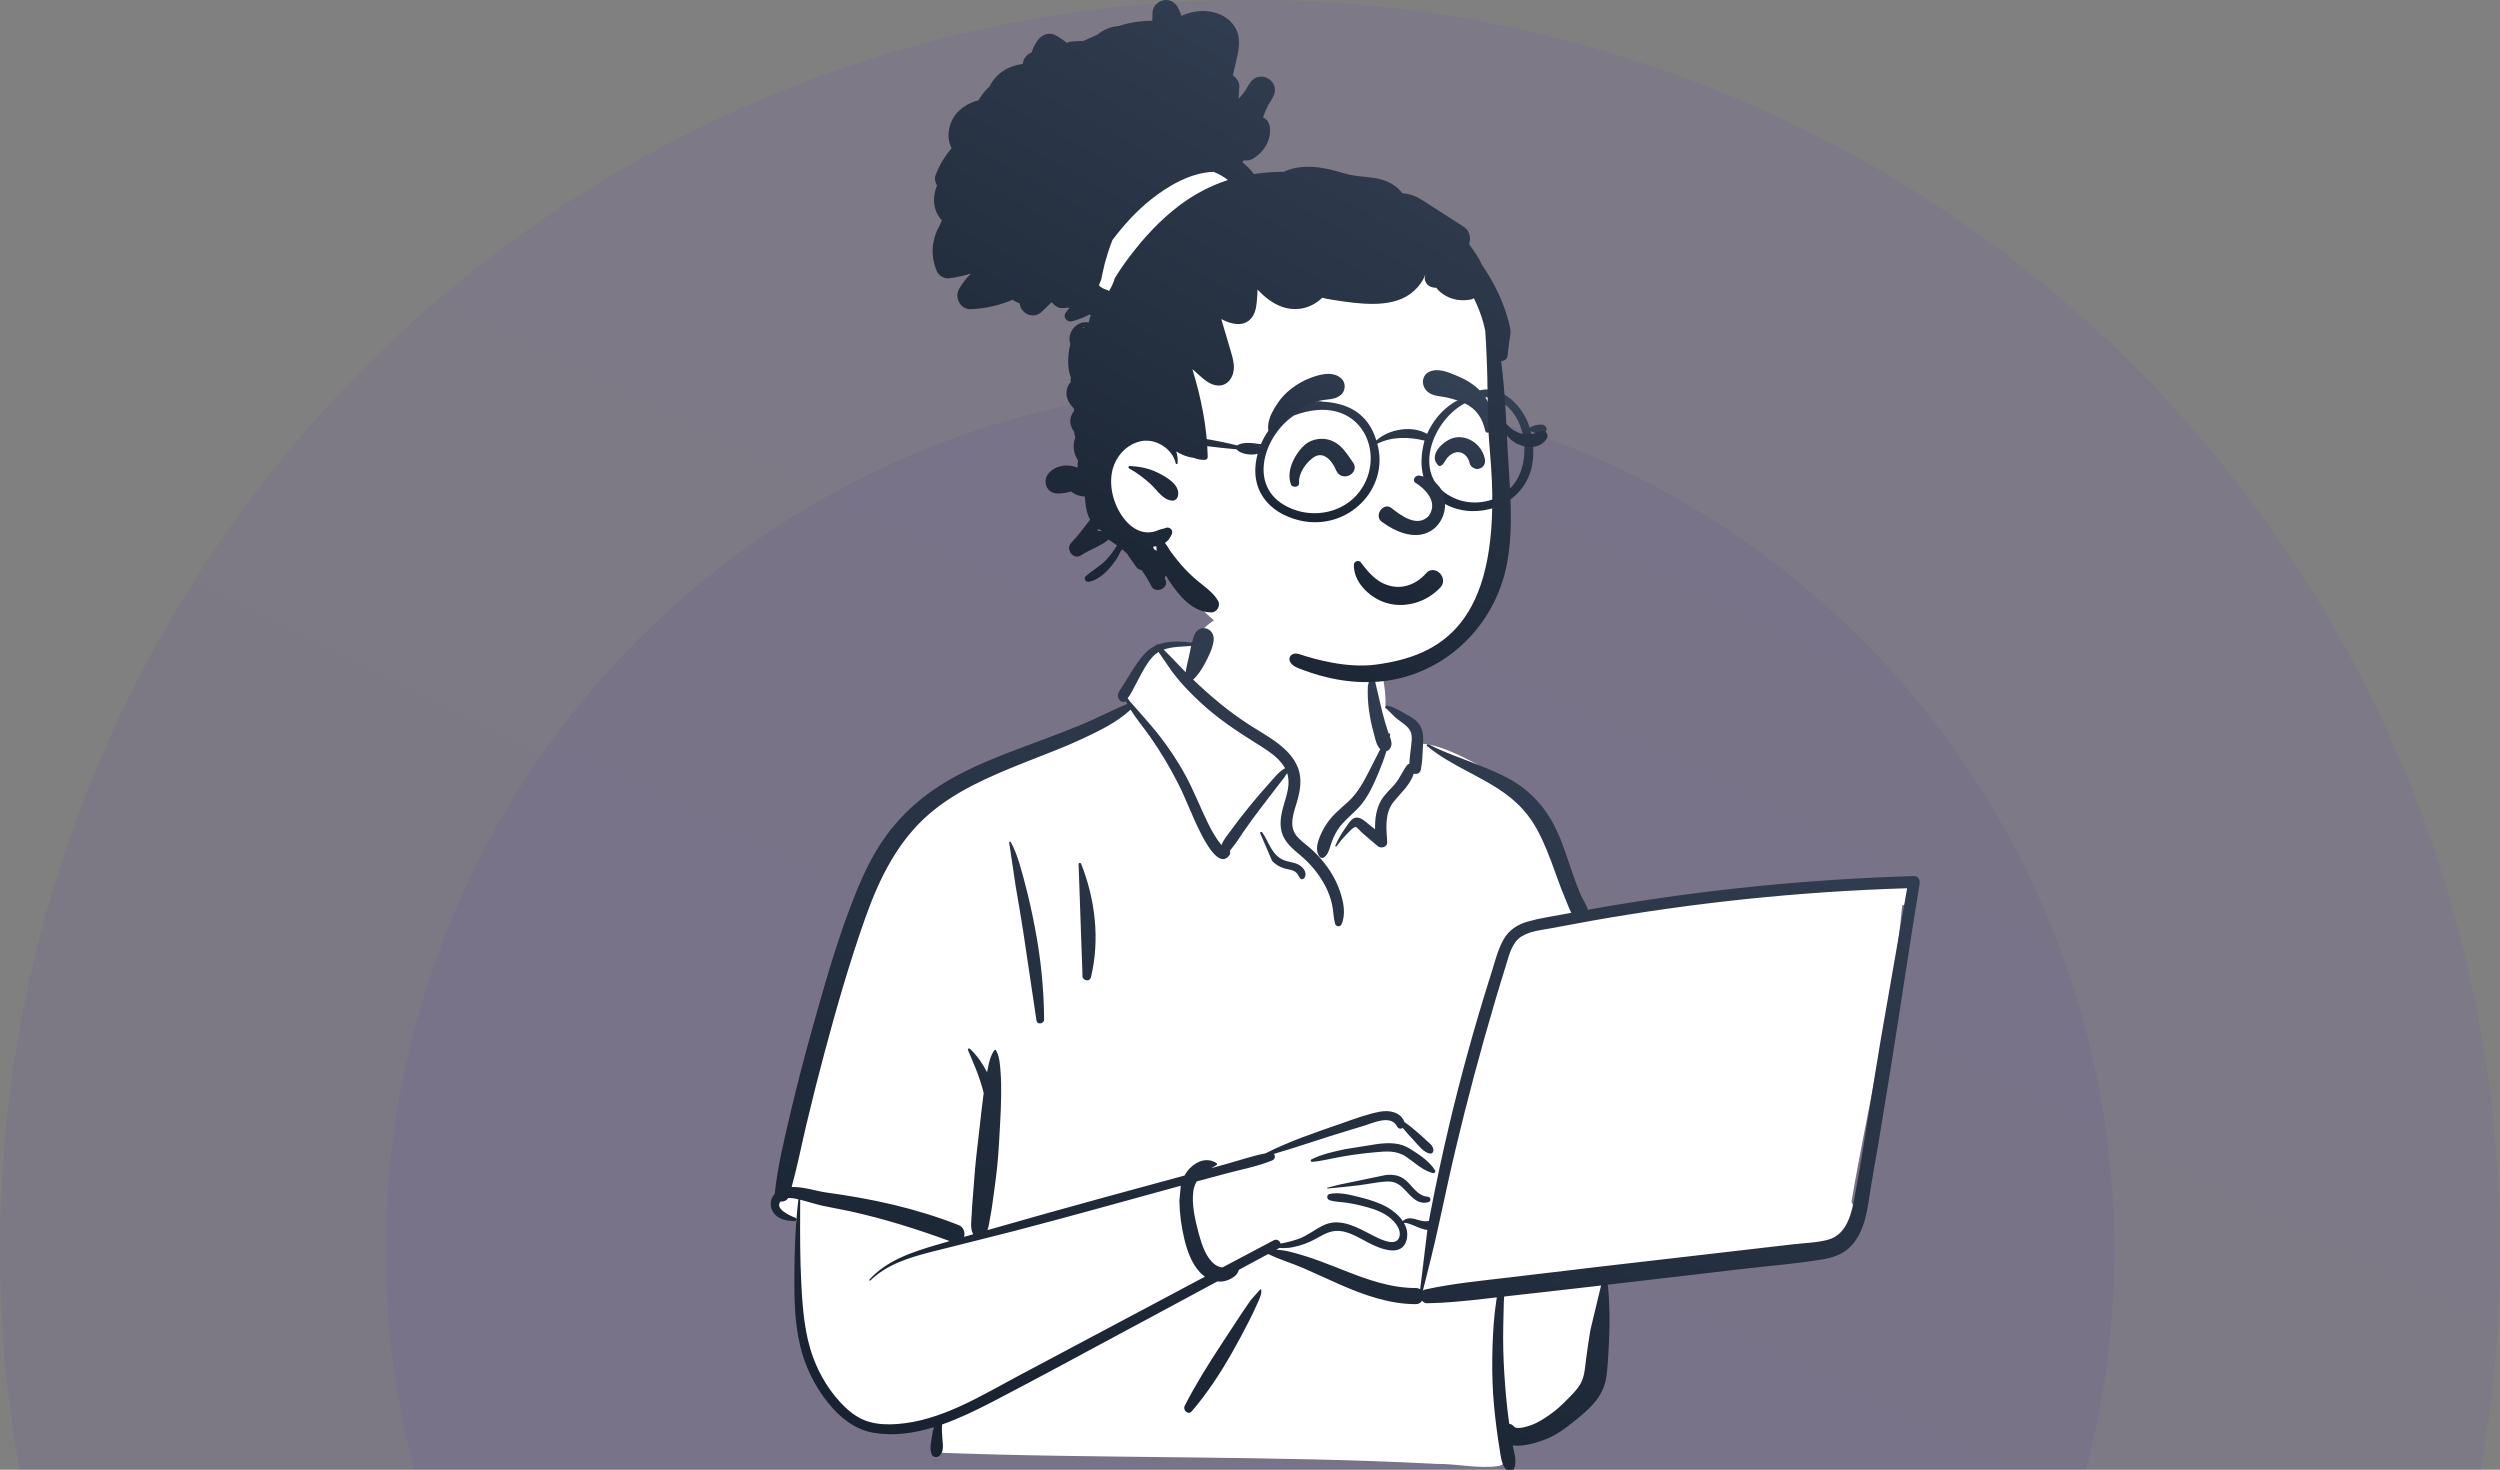
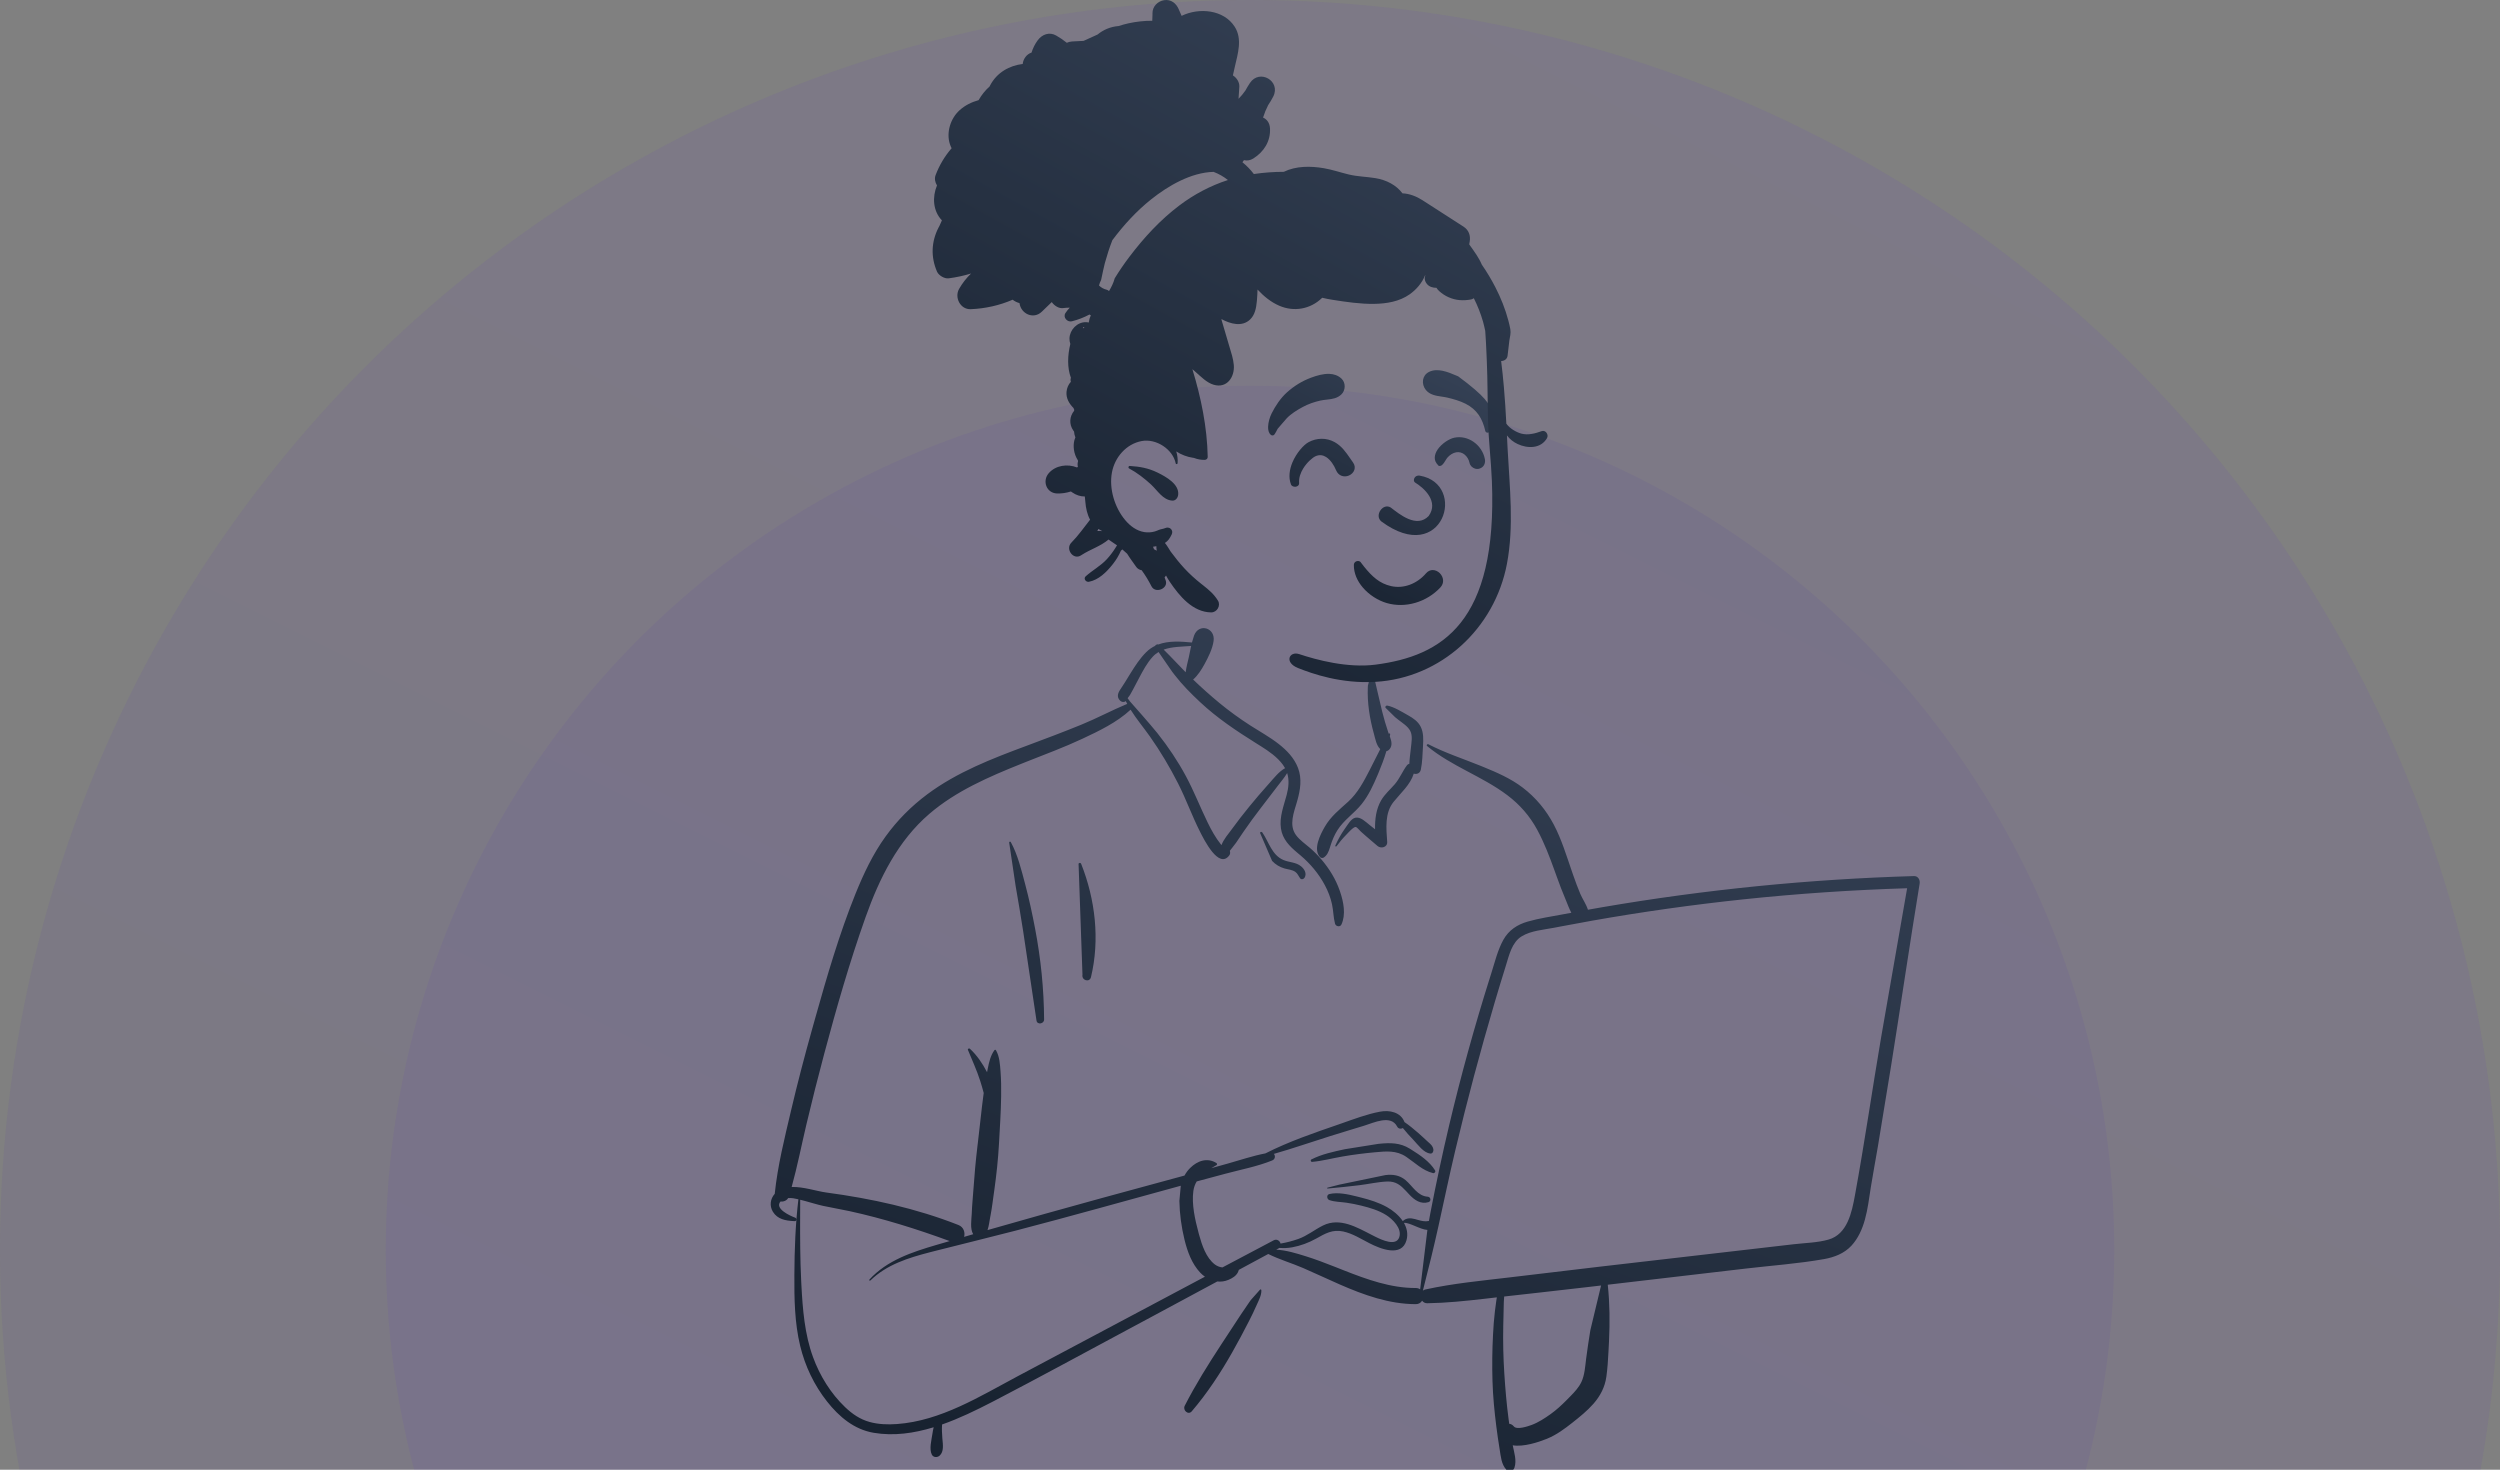
<svg xmlns="http://www.w3.org/2000/svg" width="512" height="301" viewBox="0 0 512 301" fill="none">
  <rect x="0" y="0" width="512" height="301" fill="#808080" stroke="none" />
  <circle cx="256" cy="256" r="256" fill="url(#paint0_linear_14508_32544)" fill-opacity="0.1" />
  <circle cx="256" cy="256" r="177" transform="rotate(180 256 256)" fill="url(#paint1_linear_14508_32544)" fill-opacity="0.1" />
-   <path fill-rule="evenodd" clip-rule="evenodd" d="M387.407 180.468C384.052 180.806 380.697 181.145 377.342 181.484C361.274 182.746 345.212 185.383 329.268 186.966C328.871 186.301 328.094 186.411 327.622 186.872C326.031 186.729 324.247 185.478 322.806 186.779C322.759 186.773 322.713 186.765 322.665 186.76C320.099 181.694 318.325 176.291 316.604 170.881C315.505 167.555 314.027 164.335 311.295 162.101C306.632 158.773 295.95 152.023 290.475 152.306C290.384 151.298 289.927 150.259 289.177 149.588C290.83 146.688 284.219 144.796 283.752 145.132C284.051 135.445 279.621 127.032 269.851 125.103C261.099 123.227 248.651 122.912 243.944 132.32C243.427 132.26 238.138 132.231 237.626 132.29C236.83 131.254 228.092 141.075 231.674 144.494C199.656 159.061 181.451 157.323 172.589 198.275C171.391 202.122 171.304 206.332 170.039 210.094C165.538 220.903 161.888 232.413 160.979 244.174C158.785 244.753 158.532 248.732 161.074 249.308C162.045 249.528 162.857 249.828 163.565 250.398C163.011 260.037 165.278 282.055 166.706 281.987C169.618 291.518 182.606 294.208 191.802 290.859C190.216 293.926 191.802 295.854 191.802 297.493C224.889 298.781 261.067 298.039 294.145 299.805C298.376 299.743 302.827 300.874 307 300.223C309.545 299.596 309.55 295.479 306.968 294.971L318.249 292.451C317.996 292.353 322.899 288.999 326.603 282.732C330.052 275.722 327.705 267.26 329.268 259.635C341.472 258.608 353.878 258.169 365.949 256.043C367.595 261.108 374.719 255.051 376.984 252.614C376.981 252.61 376.978 252.607 376.976 252.603C378.072 252.295 378.95 251.238 378.98 249.987C379.748 248.858 379.91 247.266 379.173 246.174C382.551 226.125 387.701 205.654 389.563 185.417C390.221 185.267 390.84 184.97 391.366 184.513L391.323 184.469C392.213 183.448 392.386 181.687 390.902 180.819C389.705 180.119 388.706 180.336 387.407 180.468Z" fill="white" />
  <path fill-rule="evenodd" clip-rule="evenodd" d="M244.554 130.135C245.551 127.558 248.92 128.56 248.545 131.267C248.32 132.888 247.456 134.601 246.681 136.022C246.049 137.179 245.329 138.308 244.352 139.175C246.091 140.843 247.896 142.451 249.746 143.977C251.765 145.642 253.889 147.177 256.083 148.588C258.008 149.825 260.019 150.921 261.833 152.333C263.52 153.645 265.056 155.224 265.838 157.284C266.671 159.479 266.309 161.745 265.696 163.938L265.625 164.185C264.999 166.358 263.914 168.977 265.418 171.023C266.184 172.065 267.297 172.803 268.258 173.636C269.113 174.377 269.915 175.182 270.65 176.047C272.253 177.932 273.558 180.054 274.381 182.417L274.454 182.632C275.16 184.725 275.675 187.288 274.722 189.343C274.449 189.932 273.567 189.74 273.413 189.167C273.067 187.868 273.085 186.507 272.795 185.19C272.493 183.82 271.99 182.519 271.333 181.288C270.063 178.908 268.342 176.875 266.309 175.156L265.7 174.647C264.114 173.308 262.657 171.888 262.335 169.672C261.991 167.302 262.914 165.044 263.508 162.801C263.922 161.237 264.057 159.738 263.61 158.325C263.063 159.243 262.318 160.113 261.729 160.889C260.555 162.436 259.369 163.974 258.187 165.514C256.976 167.093 255.793 168.698 254.668 170.343C254.164 171.08 253.666 171.82 253.17 172.562C252.796 173.119 252.276 173.676 251.869 174.244C251.968 174.548 251.96 174.899 251.781 175.147C249.623 178.146 246.553 171.889 245.752 170.308C244.122 167.089 242.908 163.668 241.272 160.45C239.577 157.113 237.647 153.865 235.495 150.819C234.194 148.976 232.735 147.246 231.545 145.344C228.74 147.96 225.049 149.714 221.66 151.304C217.935 153.05 214.066 154.477 210.247 155.993L209.119 156.443C202.539 159.084 195.799 161.986 190.33 166.677C183.903 172.19 180.101 179.873 177.27 187.83C174.012 196.99 171.317 206.397 168.804 215.798C167.518 220.608 166.298 225.439 165.151 230.287C164.14 234.557 163.302 238.87 162.132 243.097C164.505 243.01 167.212 243.955 169.238 244.228C178.471 245.471 187.58 247.453 196.297 250.883C197.374 251.307 197.686 252.413 197.451 253.31C198.072 253.129 198.693 252.947 199.314 252.767C198.633 251.695 198.958 249.778 199.011 248.59L199.015 248.508C199.07 246.925 199.237 245.34 199.345 243.759C199.551 240.746 199.82 237.755 200.177 234.759L200.268 234.01C200.673 230.75 200.972 227.472 201.413 224.218L201.465 223.846C201.254 223.013 201.007 222.191 200.748 221.372C200.059 219.191 199.086 217.139 198.234 215.026C198.133 214.778 198.477 214.635 198.638 214.784C200.082 216.12 201.229 217.815 202.151 219.588C202.167 219.504 202.181 219.42 202.198 219.337L202.303 218.804C202.562 217.506 202.877 216.14 203.652 215.087C203.734 214.976 203.897 214.952 203.975 215.087C204.716 216.377 204.799 218.01 204.913 219.478C205.042 221.138 205.058 222.819 205.036 224.484C204.991 227.737 204.768 231 204.591 234.248C204.416 237.44 204.074 240.591 203.633 243.751L203.549 244.344C203.334 245.848 203.157 247.371 202.873 248.865L202.793 249.272C202.641 250.013 202.547 251.058 202.244 251.925C210.03 249.692 217.828 247.509 225.641 245.365C231.287 243.815 236.94 242.288 242.59 240.752C242.888 240.199 243.259 239.683 243.722 239.222C245.249 237.701 247.272 237.023 249.127 238.193C249.278 238.289 249.291 238.532 249.127 238.624C248.772 238.824 248.416 239.029 248.066 239.242L251.458 238.297C253.994 237.59 256.56 236.707 259.156 236.214C263.936 233.788 269.078 232.032 274.114 230.296L274.707 230.089C277.286 229.185 279.953 228.173 282.617 227.672C284.567 227.305 286.857 227.748 287.641 229.803C288.634 230.476 289.568 231.267 290.47 232.044C291.121 232.607 291.746 233.204 292.381 233.786L292.499 233.892C293.018 234.355 293.429 234.666 293.557 235.403C293.623 235.784 293.387 236.3 292.93 236.249C291.532 236.095 290.395 234.428 289.447 233.433C288.714 232.664 287.976 231.868 287.307 231.023C286.917 231.241 286.383 231.202 286.135 230.718C284.848 228.213 281.324 229.949 279.374 230.543L276.58 231.394C275.184 231.819 273.788 232.247 272.394 232.683C268.563 233.879 264.751 235.218 260.886 236.317C261.232 236.708 261.184 237.403 260.527 237.668C257.501 238.889 254.182 239.52 251.039 240.358C249.054 240.888 247.07 241.42 245.088 241.956C244.748 242.522 244.503 243.163 244.4 243.909C244.022 246.652 244.752 249.817 245.462 252.47L245.57 252.865C246.154 254.998 247.014 257.613 248.803 258.96C249.24 259.288 249.796 259.517 250.356 259.568C253.859 257.714 257.361 255.86 260.865 254.01C261.514 253.667 262.114 254.131 262.26 254.683C263.495 254.474 264.728 254.146 265.851 253.754C267.738 253.095 269.211 251.838 270.98 250.969C274.402 249.287 277.897 251.353 280.961 252.923L281.667 253.28C283.041 253.966 285.9 255.283 286.559 253.408C287.197 251.593 285.181 249.654 283.879 248.838C282.327 247.864 280.519 247.343 278.765 246.909C277.764 246.661 276.75 246.459 275.73 246.311C274.573 246.144 273.378 246.169 272.264 245.783C271.71 245.592 271.625 244.687 272.264 244.538C273.979 244.137 276.025 244.574 277.815 245.022L278.75 245.259C280.553 245.714 282.373 246.285 284.015 247.193C285.209 247.853 286.469 248.856 287.292 250.083C288.007 249.4 288.897 249.423 289.824 249.677L290.327 249.82C291.158 250.057 291.831 250.22 292.64 250.056C292.748 249.451 292.857 248.846 292.975 248.241C294.126 242.293 295.39 236.368 296.784 230.474C299.188 220.309 301.97 210.254 305.107 200.303L305.422 199.309C306.145 197.032 306.728 194.553 307.894 192.462C308.997 190.484 310.764 189.346 312.864 188.742C315.247 188.058 317.751 187.7 320.182 187.238C320.724 187.135 321.268 187.037 321.81 186.936C321.352 186.084 321.009 185.117 320.701 184.375L320.647 184.247C319.984 182.693 319.389 181.112 318.815 179.522L318.385 178.326C317.347 175.448 316.276 172.617 314.817 169.925C313.281 167.092 311.244 164.776 308.704 162.859C303.527 158.95 297.286 156.956 292.264 152.779C292.058 152.608 292.322 152.315 292.53 152.423C295.921 154.176 299.582 155.367 303.109 156.794L303.805 157.076C306.593 158.213 309.424 159.45 311.837 161.29C314.527 163.343 316.646 165.891 318.239 168.922C319.808 171.909 320.812 175.253 321.919 178.443L322.215 179.293C322.662 180.568 323.123 181.839 323.652 183.08C324.072 184.065 324.855 185.189 325.211 186.315C326.185 186.141 327.158 185.967 328.133 185.799C349.247 182.173 370.598 180.043 391.995 179.42C392.832 179.395 393.265 180.217 393.142 180.968C391.089 193.457 389.264 205.988 387.262 218.486C386.388 223.941 385.496 229.392 384.584 234.84C384.122 237.6 383.587 240.35 383.15 243.114C382.796 245.346 382.54 247.596 381.933 249.777C381.389 251.732 380.554 253.617 379.183 255.109C377.704 256.717 375.641 257.495 373.564 257.863C368.291 258.796 362.883 259.177 357.568 259.799L329.269 263.11C329.682 266.976 329.713 270.782 329.524 274.693L329.415 276.828C329.327 278.546 329.221 280.266 328.981 281.965C328.681 284.097 327.732 285.903 326.336 287.495C325.053 288.958 323.495 290.206 321.979 291.401C320.406 292.643 318.78 293.841 316.931 294.609L316.691 294.707C315.068 295.359 312.024 296.368 309.805 295.999C310.095 297.493 310.656 299.1 310.159 300.578C309.928 301.264 309.055 301.607 308.521 301.023C307.461 299.865 307.379 298.336 307.128 296.826C306.867 295.254 306.642 293.677 306.442 292.096C306.055 289.038 305.754 285.953 305.662 282.87C305.568 279.704 305.604 276.534 305.77 273.371C305.855 271.747 305.961 270.124 306.161 268.51C306.247 267.822 306.334 267.133 306.434 266.447C306.471 266.196 306.511 265.947 306.554 265.698L304.014 265.993C300.12 266.44 296.223 266.844 292.301 266.907C291.836 266.914 291.479 266.697 291.245 266.38C290.997 266.797 290.563 267.095 289.943 267.092C284.466 267.071 279.365 265.229 274.383 263.058C271.872 261.964 269.4 260.779 266.885 259.693C264.537 258.68 262.028 257.958 259.737 256.817L253.717 260.064C253.673 260.224 253.617 260.375 253.557 260.501C253.165 261.324 252.392 261.77 251.603 262.106C250.845 262.43 250.061 262.53 249.296 262.448C244.731 264.909 240.165 267.367 235.596 269.819L231.025 272.27C221.92 277.146 212.85 282.102 203.687 286.864L203.012 287.213C199.847 288.846 196.449 290.5 192.936 291.735C192.874 292.649 192.913 293.538 192.988 294.506L193.006 294.717C193.11 295.861 193.335 297.294 192.443 298.108C191.979 298.531 191.15 298.533 190.834 297.895C190.262 296.737 190.776 294.912 190.957 293.654C191.022 293.207 191.1 292.747 191.216 292.301C187.19 293.534 183.041 294.131 178.944 293.439C174.954 292.766 171.864 290.181 169.373 287.019C166.744 283.682 164.876 279.794 163.874 275.626C162.733 270.883 162.659 265.985 162.686 261.126C162.714 255.953 162.9 250.754 163.512 245.615C162.842 245.453 162.098 245.313 161.421 245.361C161.085 245.913 160.435 246.145 159.847 246.074C158.568 247.524 161.811 249.007 162.848 249.378C163.208 249.507 163.169 250.108 162.754 250.09L162.493 250.077C160.891 249.99 159.236 249.708 158.294 248.178C157.54 246.95 157.766 245.497 158.666 244.496C159.26 238.718 160.681 233.091 162.003 227.454C163.3 221.922 164.743 216.424 166.272 210.955L166.958 208.507C169.366 199.931 171.883 191.286 175.204 183.051C176.863 178.939 178.773 174.903 181.363 171.318C183.777 167.976 186.627 165.116 189.904 162.673C196.011 158.119 203.178 155.367 210.219 152.746L210.534 152.628C214.183 151.271 217.824 149.897 221.431 148.426C224.621 147.125 227.678 145.476 230.853 144.156C230.75 143.963 230.65 143.768 230.555 143.571L230.496 143.622C230.486 143.63 230.476 143.638 230.465 143.646C230.146 143.873 229.675 143.761 229.412 143.506C228.669 142.785 228.921 141.984 229.417 141.237L229.481 141.141C230.088 140.267 230.629 139.343 231.189 138.438L231.54 137.871C232.479 136.358 233.467 134.835 234.72 133.584C235.3 133.005 235.936 132.571 236.609 132.248C236.551 132.123 237.056 131.867 237.199 131.996C239.332 131.193 241.785 131.361 244.11 131.583M327.9 263.27L324.934 263.617C321.672 263.999 318.409 264.368 315.145 264.734L308.056 265.526C308.038 265.941 307.989 266.348 307.98 266.662C307.934 268.28 307.899 269.899 307.867 271.518C307.801 274.763 307.873 278.011 308.081 281.25C308.282 284.388 308.547 287.526 308.959 290.643L309.044 291.266L309.092 291.594C309.429 291.627 309.759 291.792 310.034 292.129C310.633 292.865 312.804 292.15 313.652 291.839C315.047 291.329 316.36 290.467 317.572 289.602C318.755 288.758 319.82 287.773 320.844 286.736L321.682 285.884C322.515 285.033 323.349 284.125 323.86 283.054C324.552 281.601 324.642 279.818 324.845 278.235C325.095 276.289 325.393 274.343 325.707 272.407M241.824 242.841L241.516 242.924C230.344 245.977 219.189 249.12 207.982 252.039C202.437 253.483 196.864 254.823 191.312 256.24L190.413 256.471C186.032 257.61 181.599 258.98 178.245 262.248C178.121 262.368 177.942 262.183 178.058 262.056C181.673 258.097 186.815 256.422 191.752 254.969C192.664 254.701 193.578 254.438 194.491 254.171C187.777 251.71 180.957 249.568 173.98 248.041C172.183 247.647 170.365 247.358 168.57 246.963C167.318 246.688 166.095 246.29 164.856 245.959L163.882 245.707L163.869 248.875C163.853 253.361 163.861 257.843 164.083 262.329L164.125 263.16C164.385 268.152 164.79 273.247 166.513 277.954C167.912 281.779 170.143 285.382 173.06 288.168C174.537 289.578 176.124 290.675 178.086 291.217C179.907 291.72 181.816 291.779 183.688 291.645C192.67 291 200.666 285.982 208.468 281.827C221.23 275.031 233.993 268.238 246.768 261.469C246.422 261.226 246.097 260.946 245.801 260.631C244.088 258.812 243.185 256.321 242.591 253.909C241.959 251.341 241.582 248.589 241.538 245.938M258.079 264.092C258.191 264.03 258.322 264.108 258.327 264.239C258.367 265.242 257.828 266.232 257.425 267.136L257.382 267.232C256.893 268.352 256.357 269.457 255.802 270.544C254.695 272.717 253.543 274.867 252.342 276.986C249.926 281.249 247.241 285.332 244.067 289.044C243.35 289.882 242.171 288.807 242.631 287.904C244.849 283.552 247.435 279.443 250.096 275.37C251.429 273.33 252.76 271.289 254.106 269.258C254.667 268.411 255.235 267.567 255.819 266.735L256.172 266.238M390.58 181.912C379.369 182.261 368.171 183.013 357.013 184.191C346.637 185.287 336.298 186.746 326.017 188.565C323.87 188.944 321.725 189.34 319.584 189.751L318.299 189.999C316.156 190.417 313.539 190.589 311.632 191.766C309.621 193.007 309.078 195.6 308.408 197.739C307.622 200.254 306.855 202.777 306.109 205.305C303.147 215.344 300.441 225.47 298.027 235.662C296.829 240.722 295.766 245.81 294.645 250.887C293.65 255.399 292.552 259.86 291.405 264.326C291.546 264.213 291.72 264.127 291.929 264.081C297.626 262.834 303.441 262.292 309.224 261.604L309.783 261.537C315.765 260.813 321.746 260.095 327.732 259.403L367.358 254.82C369.695 254.549 372.199 254.513 374.473 253.868C378.34 252.771 379.246 248.324 379.895 244.783L379.915 244.676C381.871 233.978 383.428 223.186 385.252 212.46M292.327 251.889C290.789 251.785 288.683 250.336 287.516 250.44C288.128 251.497 288.405 252.703 288.052 253.991C287.069 257.575 282.624 255.721 280.484 254.626C278.728 253.728 277.033 252.629 275.09 252.208C272.889 251.732 271.397 252.632 269.537 253.67C268.01 254.523 266.346 255.135 264.635 255.451C263.725 255.62 262.861 255.638 261.999 255.572C261.947 255.616 261.888 255.656 261.821 255.692L261.365 255.938C263.428 256.036 265.53 256.69 267.45 257.29C269.439 257.911 271.392 258.66 273.335 259.425L275.246 260.181C279.961 262.037 284.841 263.801 289.943 263.785C290.31 263.784 290.61 263.889 290.847 264.059M283.719 240.659C285.239 240.468 286.642 240.673 287.857 241.69C289.321 242.917 290.305 244.952 292.411 245.086C293.025 245.125 293.167 246.013 292.557 246.198C290.99 246.676 289.721 245.804 288.653 244.671L287.935 243.9C286.88 242.776 285.907 241.907 284.116 241.974C282.198 242.046 280.277 242.502 278.372 242.734C276.214 242.996 274.056 243.22 271.891 243.413C271.79 243.422 271.773 243.259 271.868 243.235L274.292 242.614M282.252 234.268L282.503 234.242C284.71 234.022 286.728 234.013 288.7 235.234L289.078 235.47C290.855 236.581 292.789 237.889 293.9 239.688C294.082 239.983 293.782 240.329 293.478 240.254C291.342 239.727 289.78 238.115 287.984 236.909C285.968 235.555 283.886 235.778 281.587 235.988C279.362 236.192 277.137 236.472 274.934 236.854C272.863 237.212 270.786 237.777 268.694 237.957L268.695 237.953C268.456 237.953 268.32 237.584 268.563 237.458C270.686 236.368 273.144 235.852 275.453 235.354M206.677 172.543C206.675 172.363 206.92 172.296 207.006 172.451C208.442 175.05 209.193 178.235 209.958 181.098C210.759 184.097 211.406 187.126 211.987 190.178C213.163 196.357 213.791 202.5 213.833 208.798C213.839 209.698 212.415 209.937 212.275 209.015C211.35 202.889 210.464 196.757 209.532 190.633C209.063 187.552 208.517 184.484 207.995 181.413M220.894 177.069C220.788 176.71 221.295 176.59 221.425 176.918C224.307 184.194 225.283 192.439 223.432 200.115C223.149 201.29 221.477 200.781 221.691 199.622M258.067 170.604C258.053 170.335 258.391 170.293 258.519 170.478C259.884 172.456 260.451 175.107 262.847 176.129C264.043 176.64 265.389 176.551 266.445 177.413C267.152 177.99 267.694 178.901 267.164 179.774C266.992 180.057 266.514 180.198 266.281 179.891C265.943 179.445 265.763 178.91 265.303 178.575C264.654 178.102 263.779 178.073 263.034 177.851C262.071 177.564 261.223 177.061 260.528 176.315M280.88 137.598C281.021 137.524 281.156 137.571 281.246 137.697C281.375 137.875 281.359 138.048 281.202 138.171C281.412 138.613 281.66 139.72 281.696 139.881C281.84 140.535 281.992 141.184 282.152 141.833C282.475 143.142 282.758 144.461 283.081 145.771C283.424 147.159 283.832 148.532 284.286 149.886C284.315 149.973 284.348 150.063 284.381 150.154L284.433 150.291L284.446 150.27C284.538 150.12 284.73 150.225 284.708 150.383C284.686 150.528 284.658 150.672 284.634 150.816L284.682 150.945C284.979 151.768 285.182 152.634 284.637 153.36C284.433 153.631 284.209 153.792 283.929 153.84C283.481 155.36 282.918 156.851 282.316 158.284L282.14 158.702C281.254 160.792 280.309 162.855 278.899 164.635C277.359 166.578 275.241 167.904 273.9 170.033C273.276 171.024 272.841 172.065 272.489 173.183L272.356 173.608C272.106 174.399 271.818 175.165 271.096 175.629C270.866 175.777 270.521 175.73 270.335 175.528C268.856 173.919 270.405 170.913 271.297 169.355C272.537 167.188 274.332 165.801 276.129 164.166C278.066 162.404 279.302 160.046 280.497 157.724C281.229 156.301 281.936 154.847 282.68 153.418C281.902 152.712 281.653 151.308 281.39 150.332L281.366 150.245C280.931 148.682 280.585 147.079 280.366 145.469C280.156 143.921 280.068 142.395 280.124 140.838L280.14 140.442M283.771 144.966C283.599 144.724 283.883 144.45 284.119 144.5C285.552 144.805 286.953 145.697 288.239 146.418L288.376 146.495C289.402 147.064 290.435 147.762 290.974 148.868C291.56 150.07 291.512 151.454 291.432 152.761L291.425 152.883C291.327 154.45 291.311 156.077 290.989 157.616C290.824 158.403 290.13 158.625 289.538 158.439C288.832 160.729 286.851 162.417 285.404 164.225C283.558 166.529 283.906 169.64 284.098 172.416C284.176 173.539 282.817 173.859 282.118 173.259L280.505 171.881C280.236 171.651 279.968 171.421 279.7 171.189C279.471 170.991 279.244 170.791 279.019 170.589L278.682 170.284C278.533 170.146 277.875 169.39 277.683 169.359C277.217 169.283 276.109 170.546 275.73 170.942L275.682 170.992C274.969 171.711 274.324 172.485 273.724 173.306C273.614 173.457 273.398 173.331 273.477 173.157C274.015 171.972 274.64 170.839 275.383 169.779L275.533 169.568C276.027 168.883 276.69 167.673 277.562 167.471C278.627 167.224 279.691 168.323 280.465 168.932L280.514 168.971C280.883 169.255 281.248 169.545 281.611 169.836C281.573 167.77 281.827 165.682 282.864 163.901C283.596 162.645 284.691 161.715 285.629 160.636C286.673 159.434 287.218 157.957 288.163 156.706C288.285 156.545 288.453 156.458 288.634 156.43C288.67 155.424 288.815 154.408 288.926 153.413L288.958 153.115C289.071 152.034 289.337 150.713 288.822 149.7C288.336 148.743 287.22 148.068 286.394 147.419L285.719 146.881M237.271 133.532C236.839 133.789 236.436 134.108 236.07 134.507C234.919 135.763 234.096 137.327 233.294 138.831C232.863 139.641 232.447 140.46 232.012 141.268C231.823 141.619 231.629 141.967 231.432 142.314C231.341 142.474 231.071 142.792 230.937 142.988C231.086 143.203 231.24 143.414 231.396 143.623C231.456 143.702 235.587 148.33 237.027 150.141C239.232 152.916 241.202 155.846 242.887 158.983C244.537 162.055 245.793 165.307 247.321 168.438C248.086 170.005 248.941 171.562 250.03 172.918C250.072 172.971 250.116 173.021 250.159 173.074C250.575 171.919 251.64 170.682 252.163 169.972L252.212 169.905C253.398 168.261 254.651 166.666 255.931 165.097C257.1 163.666 258.299 162.265 259.527 160.887L259.988 160.371C260.844 159.421 261.93 157.999 263.183 157.32C263.049 157.074 262.893 156.83 262.715 156.59C261.541 155.013 259.883 153.869 258.246 152.836L257.185 152.172C253.184 149.665 249.246 147.041 245.772 143.783C243.935 142.059 242.123 140.253 240.578 138.242L240.032 137.531M243.946 132.291C242.073 132.452 240.049 132.414 238.318 133.042C239.857 134.538 241.32 136.154 242.823 137.676C242.957 136.647 243.23 135.63 243.462 134.626" fill="url(#paint2_linear_14508_32544)" />
-   <path fill-rule="evenodd" clip-rule="evenodd" d="M305.939 78.723C305.39 71.621 306.241 64.176 303.502 57.425C298.727 46.224 285.338 42.489 274.958 38.225C270.799 36.996 256.807 36.824 251.938 35.198C240.918 31.517 238.285 27.132 229.528 34.14C228.05 35.337 227.125 36.638 226.451 38.416L226.479 38.423C226.286 39.165 226.492 39.904 226.927 40.469C223.13 44.35 221.541 50.168 223.489 55.334C229.846 68.777 229.547 76.046 227.499 90.498C224.824 103.989 230.936 108.918 241.059 116.259C240.647 117.058 240.561 118.12 241.099 118.825C252.804 135.274 274.875 143.127 293.785 134.779C301.46 131.362 304.887 123.188 306.843 115.812C309.121 107.553 309.821 98.85 307.966 90.437C307.218 86.546 306.244 82.684 305.939 78.723Z" fill="white" />
-   <path fill-rule="evenodd" clip-rule="evenodd" d="M309.32 99.962C306.515 102.86 301.833 103.692 298.101 102.138C288.519 98.134 293.209 85.647 300.599 82.294C301.522 82.064 302.755 81.518 303.879 81.394C303.981 81.344 304.202 81.489 304.47 81.352C312.619 82.262 314.474 94.911 309.32 99.962ZM278.414 100.704C275.268 104.877 269.419 106.164 264.641 104.224C255.201 100.507 258.549 89.434 265.008 85.093C278.651 79.966 284.285 93.011 278.414 100.704ZM257.95 91.459C257.941 91.455 257.932 91.453 257.923 91.448C257.973 91.427 258.023 91.405 258.073 91.382C258.056 91.424 258.039 91.466 258.023 91.509C257.999 91.492 257.977 91.472 257.95 91.459ZM315.814 86.949C315.044 86.95 313.931 87.077 313.294 87.611C311.722 82.308 305.918 77.401 300.87 80.979C296.896 82.258 293.946 85.093 292.27 88.862C289.247 87.064 284.495 87.831 281.874 90.209C280.157 84.537 275.933 82.551 270.904 82.258C265.416 81.359 259.946 86.689 258.239 90.965C256.82 90.803 254.699 90.351 253.364 91.227C244.699 88.955 229.55 87.702 227.788 88.965C226.533 89.446 225.844 92.409 227.597 92.569C229.125 92.352 227.419 90.398 228.959 90.185C237.166 89.676 245.133 91.329 253.253 92.022C253.978 92.998 256.32 93.324 257.57 92.932C255.601 100.185 259.85 105.12 266.216 106.598C276.073 108.862 284.649 100.045 282.071 90.873C285.057 89.387 288.492 89.451 291.745 90.234C286.309 110.238 318.527 109.34 313.495 88.297C316.844 89.962 317.571 87.285 315.814 86.949Z" fill="url(#paint3_linear_14508_32544)" />
-   <path fill-rule="evenodd" clip-rule="evenodd" d="M289.84 123.466C287.943 124.015 285.907 124.064 283.974 123.497C282.22 122.982 280.42 121.85 279.129 120.351C277.983 119.02 277.24 117.402 277.269 115.675C277.273 115.478 277.343 115.314 277.452 115.186C277.568 115.048 277.731 114.954 277.906 114.913C278.086 114.871 278.276 114.886 278.438 114.959C278.584 115.026 278.709 115.139 278.788 115.304C278.986 115.564 279.184 115.821 279.382 116.071C280.977 118.04 282.521 119.511 284.919 120.039C286.22 120.326 287.52 120.199 288.712 119.762C289.989 119.294 291.142 118.471 292.046 117.419C292.455 116.943 292.937 116.749 293.409 116.746C293.944 116.742 294.472 116.99 294.87 117.387C295.261 117.777 295.523 118.308 295.547 118.862C295.568 119.349 295.409 119.858 294.986 120.311C293.595 121.806 291.791 122.901 289.84 123.466ZM289.781 98.803C291.725 99.984 294.688 102.74 292.596 105.67C290.134 108.253 286.589 105.291 284.843 103.952C283.223 102.914 281.403 105.584 282.906 106.796C295.528 116.141 300.65 99.112 290.764 97.413C289.676 97.226 289.272 98.437 289.781 98.803ZM271.594 93.603C270.969 93.203 270.234 93.066 269.419 93.436C268.782 93.726 267.666 94.691 266.889 95.96C266.357 96.828 265.98 97.846 266.059 98.907C266.077 99.153 265.986 99.335 265.842 99.469C265.729 99.575 265.565 99.653 265.373 99.677C265.209 99.698 265.027 99.679 264.878 99.633C264.595 99.544 264.446 99.361 264.389 99.211C263.845 97.766 264.079 96.154 264.689 94.699C265.512 92.736 267.007 91.092 267.986 90.561C269.661 89.654 271.638 89.612 273.316 90.537C274.744 91.324 275.637 92.594 276.525 93.889C276.714 94.165 276.902 94.438 277.095 94.706C277.484 95.244 277.522 95.778 277.372 96.235C277.205 96.742 276.781 97.17 276.25 97.394C275.759 97.601 275.189 97.63 274.685 97.417C274.26 97.238 273.869 96.888 273.622 96.293C273.205 95.293 272.511 94.189 271.594 93.603ZM303.331 95.828C302.903 96.051 302.568 96.118 302.093 95.976C301.831 95.897 301.571 95.746 301.368 95.543C301.167 95.342 301.021 95.091 300.965 94.814C300.826 94.128 300.451 93.487 299.917 93.068C299.46 92.711 298.883 92.521 298.244 92.628C297.553 92.743 296.896 93.186 296.443 93.708C296.292 93.882 296.173 94.081 296.054 94.278C295.831 94.646 295.614 94.988 295.306 95.259C295.189 95.362 295.014 95.433 294.843 95.433C294.774 95.433 294.704 95.422 294.637 95.401C293.95 94.712 293.818 94.189 293.84 93.67C293.864 93.126 294.078 92.575 294.425 92.061C295.238 90.856 296.781 89.867 297.823 89.644C299.249 89.337 300.666 89.705 301.802 90.502C302.97 91.322 303.836 92.594 304.106 94.029C304.171 94.374 304.144 94.747 304.012 95.07C303.884 95.386 303.66 95.657 303.331 95.828ZM274.74 80.75C273.884 81.585 272.87 81.714 271.845 81.829C271.276 81.893 270.821 81.945 270.374 82.046C269.144 82.323 267.928 82.742 266.819 83.344C265.66 83.973 264.397 84.732 263.488 85.705C263.272 85.936 263.068 86.179 262.864 86.422C262.678 86.644 262.499 86.858 262.31 87.064C262.093 87.3 261.887 87.549 261.682 87.796C261.555 88.004 261.53 88.056 261.505 88.109C261.466 88.189 261.422 88.279 261.371 88.376C261.301 88.508 261.219 88.652 261.133 88.783C260.991 89.023 260.914 89.089 260.848 89.118C260.739 89.167 260.635 89.191 260.534 89.178C260.439 89.166 260.35 89.121 260.262 89.046C259.822 88.675 259.693 88.065 259.706 87.418C259.726 86.437 260.088 85.35 260.422 84.682C261.198 83.129 262.274 81.516 263.569 80.357C265.046 79.034 266.661 78.033 268.517 77.343C269.67 76.914 271.006 76.52 272.262 76.57C273.167 76.606 274.03 76.875 274.743 77.546C275.181 77.958 275.391 78.544 275.391 79.13C275.391 79.728 275.173 80.329 274.74 80.75ZM305.072 88.388C305.017 88.477 304.942 88.539 304.858 88.576C304.77 88.615 304.672 88.626 304.578 88.61C304.484 88.594 304.395 88.552 304.324 88.487C304.257 88.424 304.205 88.342 304.182 88.241C303.613 85.744 302.51 83.887 300.154 82.689C298.996 82.1 297.663 81.726 296.402 81.427C296.035 81.341 295.648 81.284 295.258 81.228C294.036 81.049 292.804 80.845 292.007 79.856C291.527 79.261 291.326 78.5 291.44 77.804C291.547 77.148 291.93 76.547 292.626 76.187C294.36 75.291 296.514 76.171 298.264 76.92C298.394 76.975 298.521 77.03 298.646 77.082C300.358 77.805 301.919 78.759 303.203 80.123C304.221 81.205 305.164 82.805 305.544 84.45C305.86 85.819 305.786 87.217 305.072 88.388Z" fill="url(#paint4_linear_14508_32544)" />
+   <path fill-rule="evenodd" clip-rule="evenodd" d="M289.84 123.466C287.943 124.015 285.907 124.064 283.974 123.497C282.22 122.982 280.42 121.85 279.129 120.351C277.983 119.02 277.24 117.402 277.269 115.675C277.273 115.478 277.343 115.314 277.452 115.186C277.568 115.048 277.731 114.954 277.906 114.913C278.086 114.871 278.276 114.886 278.438 114.959C278.584 115.026 278.709 115.139 278.788 115.304C278.986 115.564 279.184 115.821 279.382 116.071C280.977 118.04 282.521 119.511 284.919 120.039C286.22 120.326 287.52 120.199 288.712 119.762C289.989 119.294 291.142 118.471 292.046 117.419C292.455 116.943 292.937 116.749 293.409 116.746C293.944 116.742 294.472 116.99 294.87 117.387C295.261 117.777 295.523 118.308 295.547 118.862C295.568 119.349 295.409 119.858 294.986 120.311C293.595 121.806 291.791 122.901 289.84 123.466ZM289.781 98.803C291.725 99.984 294.688 102.74 292.596 105.67C290.134 108.253 286.589 105.291 284.843 103.952C283.223 102.914 281.403 105.584 282.906 106.796C295.528 116.141 300.65 99.112 290.764 97.413C289.676 97.226 289.272 98.437 289.781 98.803ZM271.594 93.603C270.969 93.203 270.234 93.066 269.419 93.436C268.782 93.726 267.666 94.691 266.889 95.96C266.357 96.828 265.98 97.846 266.059 98.907C266.077 99.153 265.986 99.335 265.842 99.469C265.729 99.575 265.565 99.653 265.373 99.677C265.209 99.698 265.027 99.679 264.878 99.633C264.595 99.544 264.446 99.361 264.389 99.211C263.845 97.766 264.079 96.154 264.689 94.699C265.512 92.736 267.007 91.092 267.986 90.561C269.661 89.654 271.638 89.612 273.316 90.537C274.744 91.324 275.637 92.594 276.525 93.889C276.714 94.165 276.902 94.438 277.095 94.706C277.484 95.244 277.522 95.778 277.372 96.235C277.205 96.742 276.781 97.17 276.25 97.394C275.759 97.601 275.189 97.63 274.685 97.417C274.26 97.238 273.869 96.888 273.622 96.293C273.205 95.293 272.511 94.189 271.594 93.603ZM303.331 95.828C302.903 96.051 302.568 96.118 302.093 95.976C301.831 95.897 301.571 95.746 301.368 95.543C301.167 95.342 301.021 95.091 300.965 94.814C300.826 94.128 300.451 93.487 299.917 93.068C299.46 92.711 298.883 92.521 298.244 92.628C297.553 92.743 296.896 93.186 296.443 93.708C296.292 93.882 296.173 94.081 296.054 94.278C295.831 94.646 295.614 94.988 295.306 95.259C295.189 95.362 295.014 95.433 294.843 95.433C294.774 95.433 294.704 95.422 294.637 95.401C293.95 94.712 293.818 94.189 293.84 93.67C293.864 93.126 294.078 92.575 294.425 92.061C295.238 90.856 296.781 89.867 297.823 89.644C299.249 89.337 300.666 89.705 301.802 90.502C302.97 91.322 303.836 92.594 304.106 94.029C304.171 94.374 304.144 94.747 304.012 95.07C303.884 95.386 303.66 95.657 303.331 95.828ZM274.74 80.75C273.884 81.585 272.87 81.714 271.845 81.829C271.276 81.893 270.821 81.945 270.374 82.046C269.144 82.323 267.928 82.742 266.819 83.344C265.66 83.973 264.397 84.732 263.488 85.705C263.272 85.936 263.068 86.179 262.864 86.422C262.678 86.644 262.499 86.858 262.31 87.064C262.093 87.3 261.887 87.549 261.682 87.796C261.555 88.004 261.53 88.056 261.505 88.109C261.466 88.189 261.422 88.279 261.371 88.376C261.301 88.508 261.219 88.652 261.133 88.783C260.991 89.023 260.914 89.089 260.848 89.118C260.739 89.167 260.635 89.191 260.534 89.178C260.439 89.166 260.35 89.121 260.262 89.046C259.822 88.675 259.693 88.065 259.706 87.418C259.726 86.437 260.088 85.35 260.422 84.682C261.198 83.129 262.274 81.516 263.569 80.357C265.046 79.034 266.661 78.033 268.517 77.343C269.67 76.914 271.006 76.52 272.262 76.57C273.167 76.606 274.03 76.875 274.743 77.546C275.181 77.958 275.391 78.544 275.391 79.13C275.391 79.728 275.173 80.329 274.74 80.75ZM305.072 88.388C305.017 88.477 304.942 88.539 304.858 88.576C304.77 88.615 304.672 88.626 304.578 88.61C304.484 88.594 304.395 88.552 304.324 88.487C304.257 88.424 304.205 88.342 304.182 88.241C303.613 85.744 302.51 83.887 300.154 82.689C298.996 82.1 297.663 81.726 296.402 81.427C296.035 81.341 295.648 81.284 295.258 81.228C294.036 81.049 292.804 80.845 292.007 79.856C291.527 79.261 291.326 78.5 291.44 77.804C291.547 77.148 291.93 76.547 292.626 76.187C294.36 75.291 296.514 76.171 298.264 76.92C298.394 76.975 298.521 77.03 298.646 77.082C304.221 81.205 305.164 82.805 305.544 84.45C305.86 85.819 305.786 87.217 305.072 88.388Z" fill="url(#paint4_linear_14508_32544)" />
  <path fill-rule="evenodd" clip-rule="evenodd" d="M238.42 0.032C239.841 -0.181 240.914 0.7 241.425 1.943L241.451 2.009C241.615 2.432 241.798 2.843 241.994 3.248C245.55 1.504 250.623 1.952 252.873 5.484C254.479 8.007 253.499 11.001 252.894 13.676L252.497 15.439C253.265 15.928 253.844 16.803 253.817 17.709L253.814 17.779L253.652 20.237C254.165 19.718 254.634 19.151 255.052 18.549C255.341 18.02 255.652 17.5 255.987 16.996C257.958 14.032 262.382 16.608 260.756 19.782C260.444 20.394 260.093 20.974 259.716 21.533C259.291 22.358 258.942 23.206 258.674 24.077C259.444 24.412 260.035 25.156 260.097 26.279C260.243 28.901 258.866 31.088 256.676 32.463C256.031 32.867 255.366 32.946 254.763 32.796C254.657 32.939 254.55 33.082 254.449 33.228C255.322 33.937 256.11 34.746 256.787 35.642C258.824 35.337 260.874 35.194 262.923 35.189C265.427 33.962 268.426 33.988 271.117 34.448C272.85 34.743 274.513 35.319 276.218 35.732C278.016 36.166 279.841 36.183 281.659 36.478C283.951 36.85 285.961 37.908 287.224 39.597C288.613 39.639 290.073 40.207 291.283 40.979C294.102 42.776 296.904 44.599 299.716 46.408C300.795 47.102 301.198 48.211 301 49.447L300.986 49.527L300.892 50.039L301.114 50.355C301.975 51.57 302.911 52.843 303.468 54.184C304.498 55.67 305.429 57.227 306.254 58.832C307.365 60.99 308.282 63.277 308.904 65.624C309.058 66.218 309.213 66.817 309.315 67.422C309.46 68.277 309.236 68.94 309.114 69.76C308.961 70.799 308.906 71.853 308.744 72.895C308.636 73.585 308.049 73.925 307.434 73.944C307.665 75.702 307.832 77.471 307.991 79.227C308.215 81.736 308.368 84.252 308.499 86.768C309.179 87.754 310.567 88.535 311.57 88.805C312.958 89.177 314.414 88.773 315.726 88.299C316.551 88.001 317.227 89.039 316.826 89.732C315.562 91.908 312.859 91.899 310.812 90.936C309.946 90.529 309.186 89.94 308.622 89.173C308.656 89.903 308.693 90.633 308.73 91.365L308.765 92.028C309.181 99.775 310.08 107.788 308.624 115.459C306.104 128.745 295.109 138.861 281.677 139.647C274.629 140.059 268.76 137.978 265.841 136.816C262.923 135.655 264.057 133.287 266.083 133.964C269.574 135.13 275.985 136.867 281.724 136.117C295.248 134.349 306.716 127.589 305.538 98.476C305.371 94.348 304.856 90.217 304.745 86.089C304.639 82.053 304.678 78.014 304.5 73.981L304.441 72.604C304.372 70.996 304.297 69.381 304.177 67.771C304.031 67.147 303.911 66.514 303.733 65.902C303.25 64.236 302.62 62.617 301.837 61.071C301.663 61.203 301.469 61.297 301.259 61.334C299.663 61.621 298.166 61.54 296.671 60.874C295.973 60.567 295.359 60.158 294.786 59.652C294.513 59.414 294.331 59.184 294.187 58.943C293.464 58.955 292.741 58.738 292.288 58.218C291.772 57.625 291.686 57.013 291.888 56.447L291.909 56.39L291.859 56.372C291.249 57.95 290.034 59.338 288.701 60.276C286.594 61.764 283.958 62.194 281.43 62.233C278.639 62.275 275.696 61.845 272.942 61.406C272.215 61.29 271.492 61.159 270.782 60.981C270.755 61.008 270.727 61.041 270.697 61.069C268.333 63.33 265.009 63.913 262.01 62.621C260.278 61.875 258.824 60.674 257.54 59.297C257.521 60.017 257.485 60.738 257.422 61.452L257.396 61.736C257.268 63.065 257.022 64.475 256.018 65.435C254.393 66.99 252.037 66.366 250.163 65.354C250.166 65.403 250.166 65.454 250.166 65.504C250.672 67.223 251.18 68.944 251.688 70.665L251.798 71.032C252.167 72.254 252.573 73.478 252.684 74.757C252.896 77.201 251.27 79.615 248.553 78.795C247.128 78.367 245.986 77.168 244.891 76.209L244.201 75.612C245.986 81.45 247.225 87.496 247.34 93.588C247.347 93.918 247.063 94.168 246.749 94.179C246.014 94.209 245.224 94.064 244.485 93.77C244.443 93.768 244.402 93.766 244.358 93.759C243.096 93.576 241.925 93.121 240.892 92.449C241.13 93.204 241.237 94.015 241.174 94.863C241.158 95.069 240.837 95.14 240.791 94.914C240.195 91.982 236.764 89.766 233.807 90.328C230.633 90.931 228.295 93.662 227.722 96.769C227.107 100.107 228.283 103.968 230.462 106.543C231.464 107.731 232.783 108.722 234.35 108.972C235.066 109.085 235.81 109.045 236.505 108.842C236.801 108.754 237.078 108.632 237.36 108.516C237.771 108.35 238.252 108.325 238.64 108.149C239.52 107.754 240.405 108.565 239.959 109.468C239.571 110.256 239.222 110.787 238.577 111.194C239.1 111.832 239.573 112.719 239.749 112.957C240.645 114.167 241.555 115.311 242.576 116.417C243.616 117.54 244.75 118.566 245.949 119.516L246.453 119.914C247.608 120.83 248.614 121.679 249.429 122.992C250.071 124.03 249.239 125.437 248.036 125.421C244.27 125.367 241.532 122.059 239.582 119.169C239.305 118.755 239.044 118.319 238.802 117.871C238.714 118.012 238.617 118.143 238.508 118.263L238.723 118.841C239.361 120.541 236.614 121.653 235.817 120.065C235.237 118.915 234.565 117.82 233.816 116.785C233.375 116.722 232.943 116.454 232.703 116.108C232.095 115.228 231.413 114.338 230.838 113.4C230.519 113.098 230.191 112.807 229.856 112.522C229.759 112.608 229.66 112.693 229.565 112.783C229.145 113.742 228.625 114.618 227.98 115.443L227.842 115.619C226.607 117.175 224.999 118.768 223.009 119.148C222.401 119.264 221.817 118.508 222.355 118.025C223.748 116.773 225.395 115.921 226.68 114.523C227.313 113.834 227.894 113.076 228.393 112.281L228.507 112.097C228.59 111.961 228.676 111.825 228.764 111.686C228.184 111.291 227.604 110.894 227.024 110.496C225.428 111.86 223.349 112.484 221.583 113.614L221.408 113.728C219.811 114.796 218.129 112.435 219.409 111.139C220.82 109.715 221.998 108.018 223.248 106.436C222.66 105.353 222.382 104.073 222.278 102.779C222.237 102.413 222.205 102.047 222.172 101.68C221.276 101.694 220.375 101.387 219.613 100.858L219.324 100.652C218.397 100.948 217.425 101.091 216.494 101.066C214.304 101.001 213.407 98.499 214.777 96.917C216.175 95.299 218.622 94.946 220.56 95.731C220.622 95.699 220.687 95.665 220.749 95.63C220.657 95.205 220.677 94.819 220.783 94.481L220.752 94.274C220.326 93.62 220.046 92.873 219.939 92.084C219.855 91.459 219.872 90.84 220.017 90.223C220.065 90.018 220.165 89.805 220.241 89.591C220.084 89.193 219.991 88.782 219.963 88.368C219.919 88.316 219.875 88.262 219.833 88.204C218.871 86.853 219.066 85.226 219.981 84.133C219.985 84.064 219.992 83.994 220.001 83.925C219.947 83.805 219.898 83.683 219.853 83.56C218.959 82.658 218.303 81.572 218.425 80.227C218.497 79.435 218.822 78.723 219.314 78.19C219.227 77.932 219.219 77.633 219.325 77.383C218.539 75.293 218.638 72.776 219.204 70.439C219.079 70.083 219.014 69.697 219.028 69.288C219.093 67.553 220.594 65.959 222.373 65.98C222.588 65.982 222.788 66.01 222.981 66.051L222.983 66.01C223.051 65.489 223.195 65.008 223.404 64.576C223.301 64.539 223.206 64.485 223.122 64.414C221.982 65.022 220.776 65.487 219.512 65.804C218.582 66.037 217.629 64.98 218.207 64.107C218.476 63.702 218.771 63.338 219.09 63.006C218.637 63.009 218.177 63.039 217.711 63.099C216.875 63.208 215.942 62.637 215.399 61.866C214.724 62.522 214.047 63.176 213.37 63.829C211.656 65.49 209.066 64.268 208.796 62.078C208.286 61.942 207.81 61.711 207.391 61.38C204.688 62.554 201.78 63.199 198.807 63.321C196.672 63.409 195.424 60.923 196.422 59.167C197.092 57.989 197.924 56.931 198.883 56.011C197.395 56.467 195.859 56.795 194.29 57.005C193.442 57.118 192.243 56.416 191.904 55.637C190.605 52.643 190.716 49.522 192.211 46.609C192.269 46.493 192.333 46.382 192.396 46.272C192.55 45.886 192.719 45.505 192.902 45.13C191.063 43.213 190.903 40.362 191.894 37.975C191.497 37.331 191.344 36.555 191.615 35.852C192.384 33.831 193.493 31.964 194.893 30.361C194.759 30.102 194.641 29.827 194.542 29.531C193.754 27.14 194.667 24.255 196.508 22.589C197.665 21.54 198.996 20.912 200.417 20.51C201.015 19.452 201.784 18.498 202.681 17.694C202.716 17.617 202.75 17.541 202.789 17.465C204.185 14.836 206.726 13.427 209.45 13.101C209.556 12.073 210.249 11.091 211.256 10.772C211.534 9.883 211.947 9.033 212.516 8.261C213.41 7.046 214.895 6.473 216.295 7.27C217.062 7.707 217.797 8.208 218.485 8.762C218.794 8.617 219.145 8.523 219.541 8.494L219.64 8.487L221.918 8.372C222.872 7.949 223.824 7.506 224.778 7.074C225.351 6.6 225.991 6.205 226.689 5.911C227.479 5.581 228.288 5.394 229.099 5.332C229.757 5.117 230.42 4.927 231.095 4.779C232.679 4.433 234.338 4.239 235.983 4.255C236.017 3.829 236.033 3.398 236.03 2.963L236.027 2.744C235.99 1.346 237.106 0.231 238.42 0.032ZM236.824 111.859C236.598 111.908 236.369 111.947 236.14 111.975C236.209 112.146 236.279 112.317 236.346 112.488C236.531 112.592 236.718 112.691 236.905 112.783C236.849 112.469 236.817 112.153 236.824 111.859ZM224.955 108.332L224.801 108.615C224.776 108.661 224.752 108.707 224.728 108.752C225.053 108.727 225.381 108.734 225.705 108.771L225.704 108.736C225.662 108.722 225.621 108.709 225.581 108.69C225.358 108.583 225.15 108.462 224.955 108.332ZM231.369 95.429C233.413 95.548 235.145 95.861 237.004 96.755L237.164 96.834C238.806 97.649 241.523 99.155 241.294 101.315C241.23 101.93 240.784 102.577 240.081 102.528C238.157 102.397 237.057 100.456 235.754 99.246C234.44 98.026 232.825 96.771 231.233 95.933C231.008 95.814 231.097 95.441 231.342 95.429L231.369 95.429ZM222.101 66.969C221.611 66.985 221.775 67.461 222.027 67.064C222.048 67.031 222.073 66.999 222.101 66.969ZM248.538 35.198C243.9 35.32 239.231 38.059 235.757 40.827C232.734 43.236 230.123 46.1 227.812 49.188C227.217 50.726 226.707 52.295 226.275 53.877C225.991 54.921 225.813 55.977 225.575 57.03L225.501 57.353C225.315 57.703 225.176 58.078 225.075 58.467C225.496 58.889 226.042 59.191 226.644 59.335C226.837 59.381 226.999 59.481 227.126 59.614C227.61 58.806 228.033 57.953 228.28 57.048L228.289 57.007C229.219 55.482 230.23 54.005 231.314 52.578C234.304 48.639 237.596 45.049 241.553 42.062C244.554 39.798 247.909 38.024 251.476 36.871C250.603 36.167 249.611 35.609 248.538 35.198Z" fill="url(#paint5_linear_14508_32544)" />
  <defs>
    <linearGradient id="paint0_linear_14508_32544" x1="128" y1="512" x2="384" y2="-2.47955e-05" gradientUnits="userSpaceOnUse">
      <stop stop-color="#53389E" />
      <stop offset="1" stop-color="#6941C6" />
    </linearGradient>
    <linearGradient id="paint1_linear_14508_32544" x1="167.5" y1="433" x2="344.5" y2="79" gradientUnits="userSpaceOnUse">
      <stop stop-color="#53389E" />
      <stop offset="1" stop-color="#6941C6" />
    </linearGradient>
    <linearGradient id="paint2_linear_14508_32544" x1="216.671" y1="301.321" x2="286.47" y2="111.08" gradientUnits="userSpaceOnUse">
      <stop stop-color="#182230" />
      <stop offset="1" stop-color="#344054" />
    </linearGradient>
    <linearGradient id="paint3_linear_14508_32544" x1="249.091" y1="106.957" x2="254.103" y2="73.713" gradientUnits="userSpaceOnUse">
      <stop stop-color="#182230" />
      <stop offset="1" stop-color="#344054" />
    </linearGradient>
    <linearGradient id="paint4_linear_14508_32544" x1="271.209" y1="123.901" x2="295.885" y2="76.68" gradientUnits="userSpaceOnUse">
      <stop stop-color="#182230" />
      <stop offset="1" stop-color="#344054" />
    </linearGradient>
    <linearGradient id="paint5_linear_14508_32544" x1="222.489" y1="139.7" x2="296.557" y2="6.155" gradientUnits="userSpaceOnUse">
      <stop stop-color="#182230" />
      <stop offset="1" stop-color="#344054" />
    </linearGradient>
  </defs>
</svg>